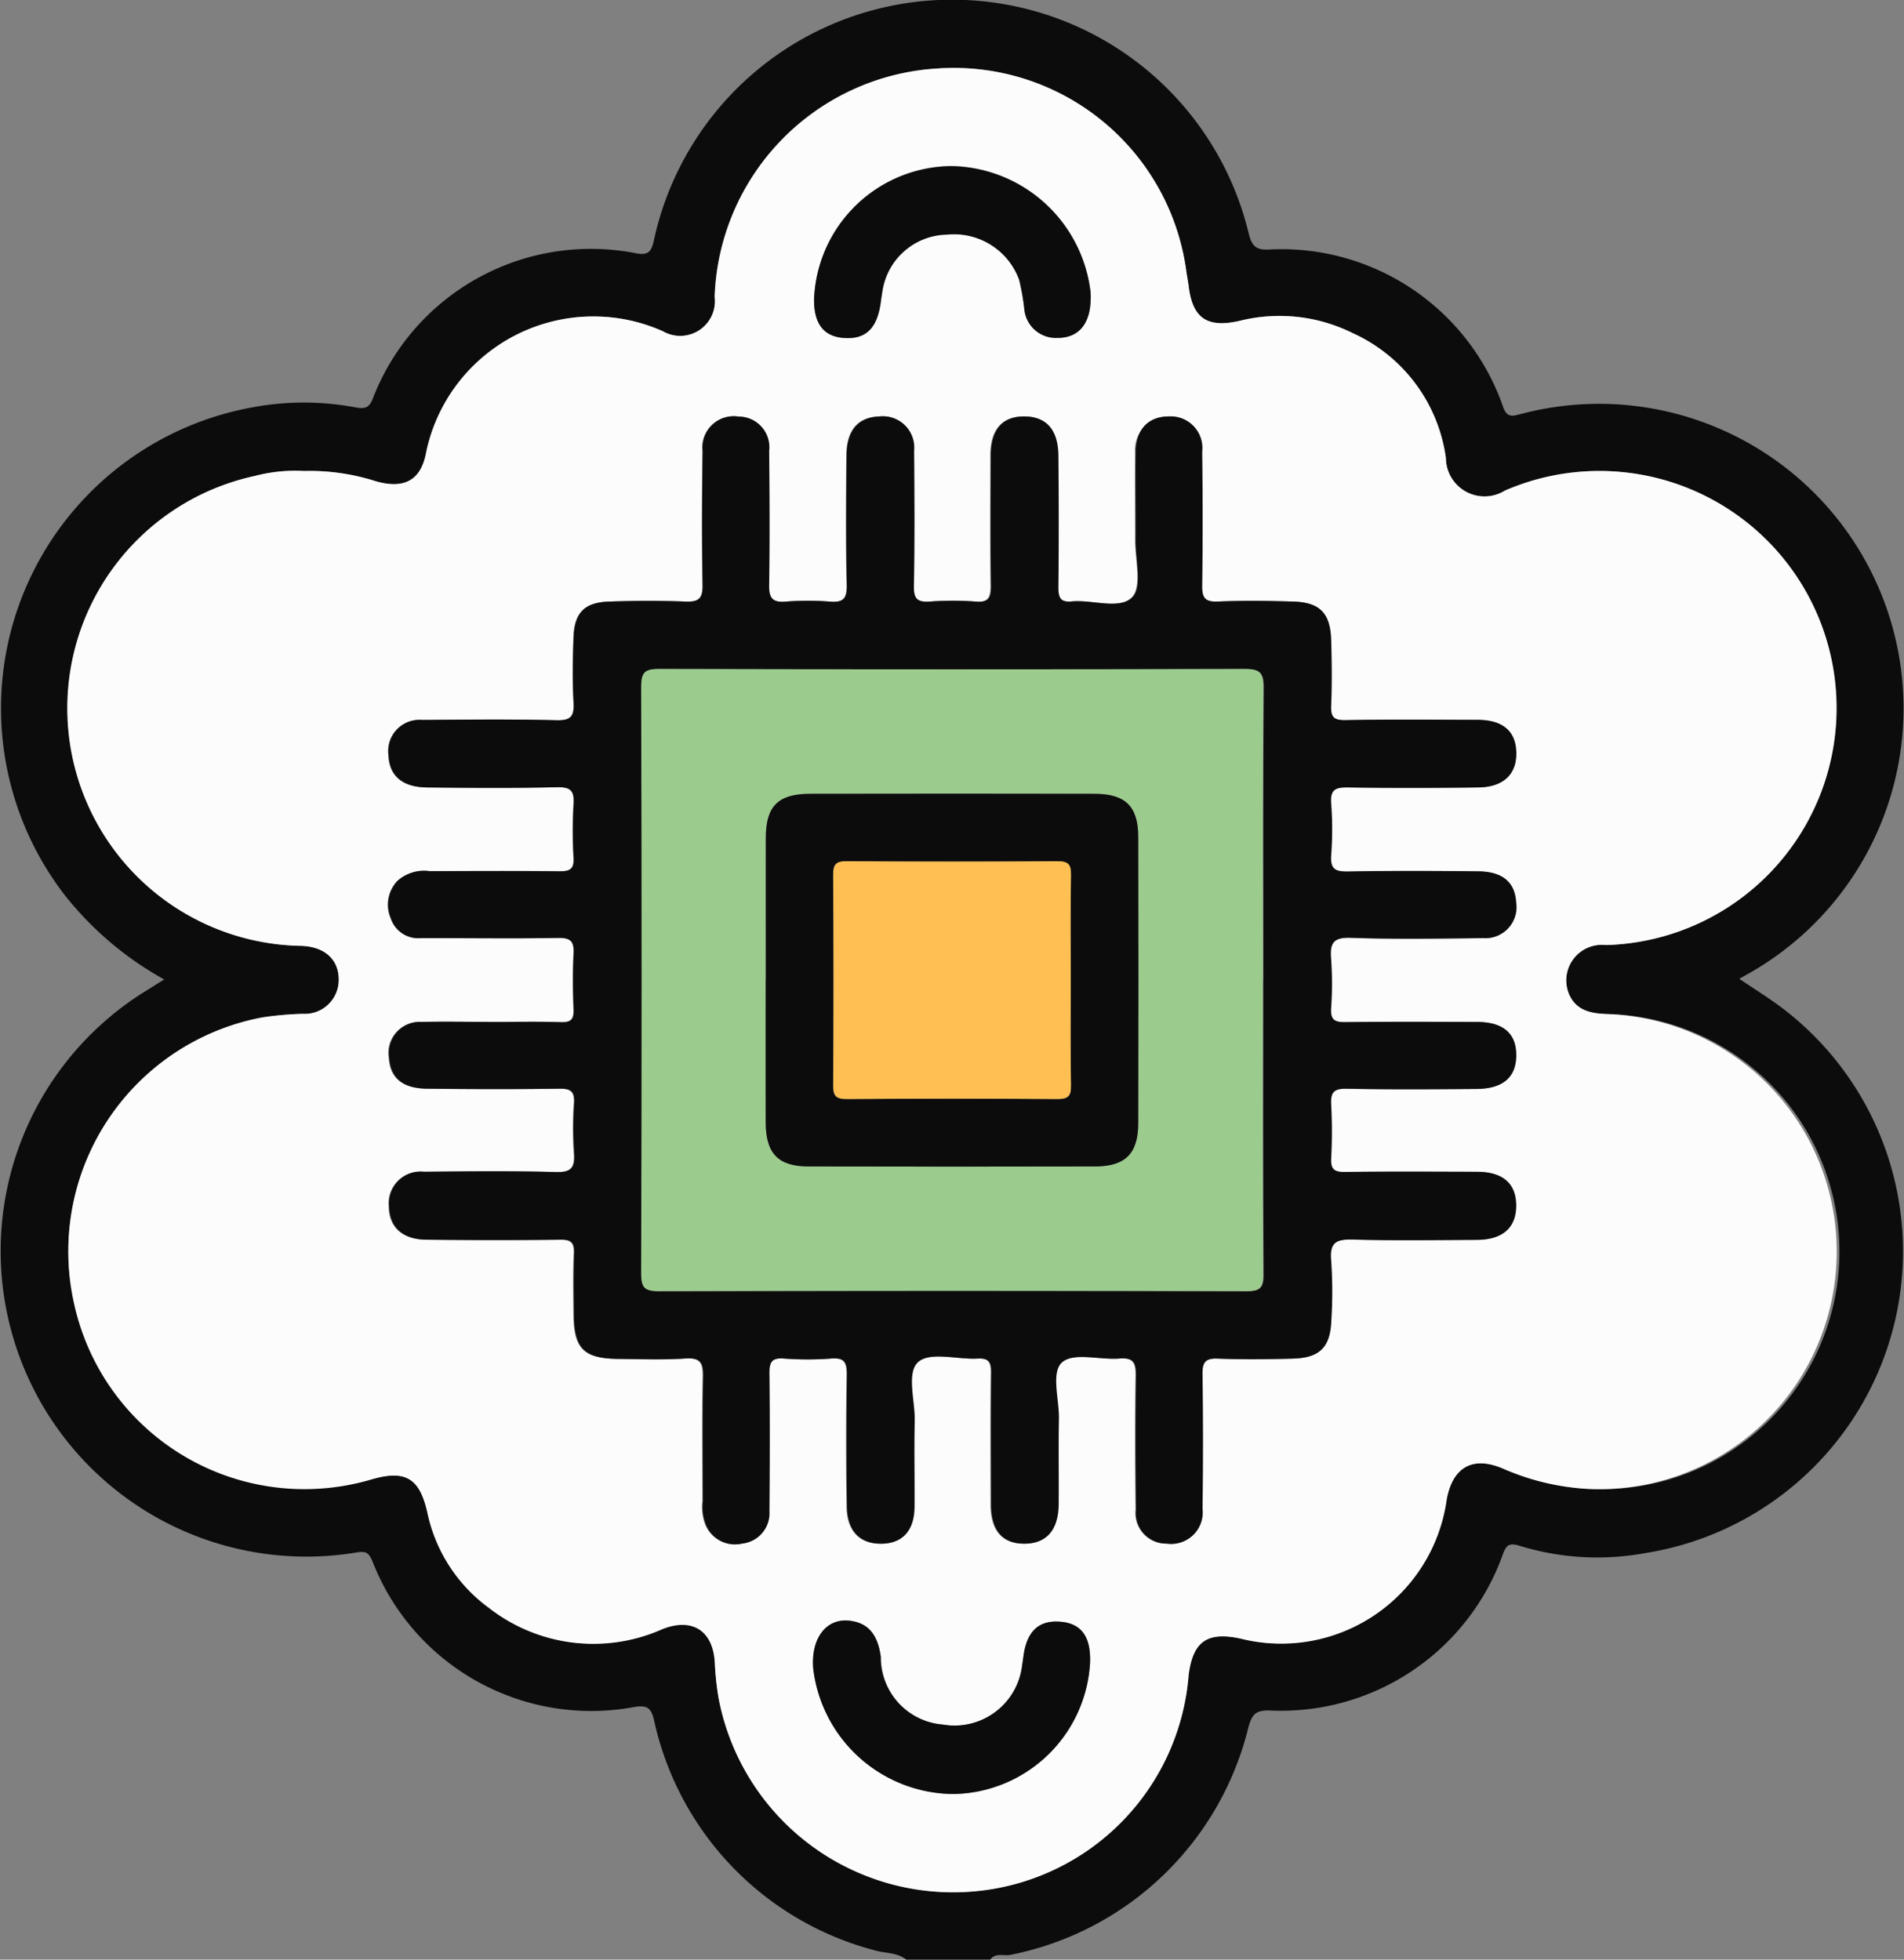
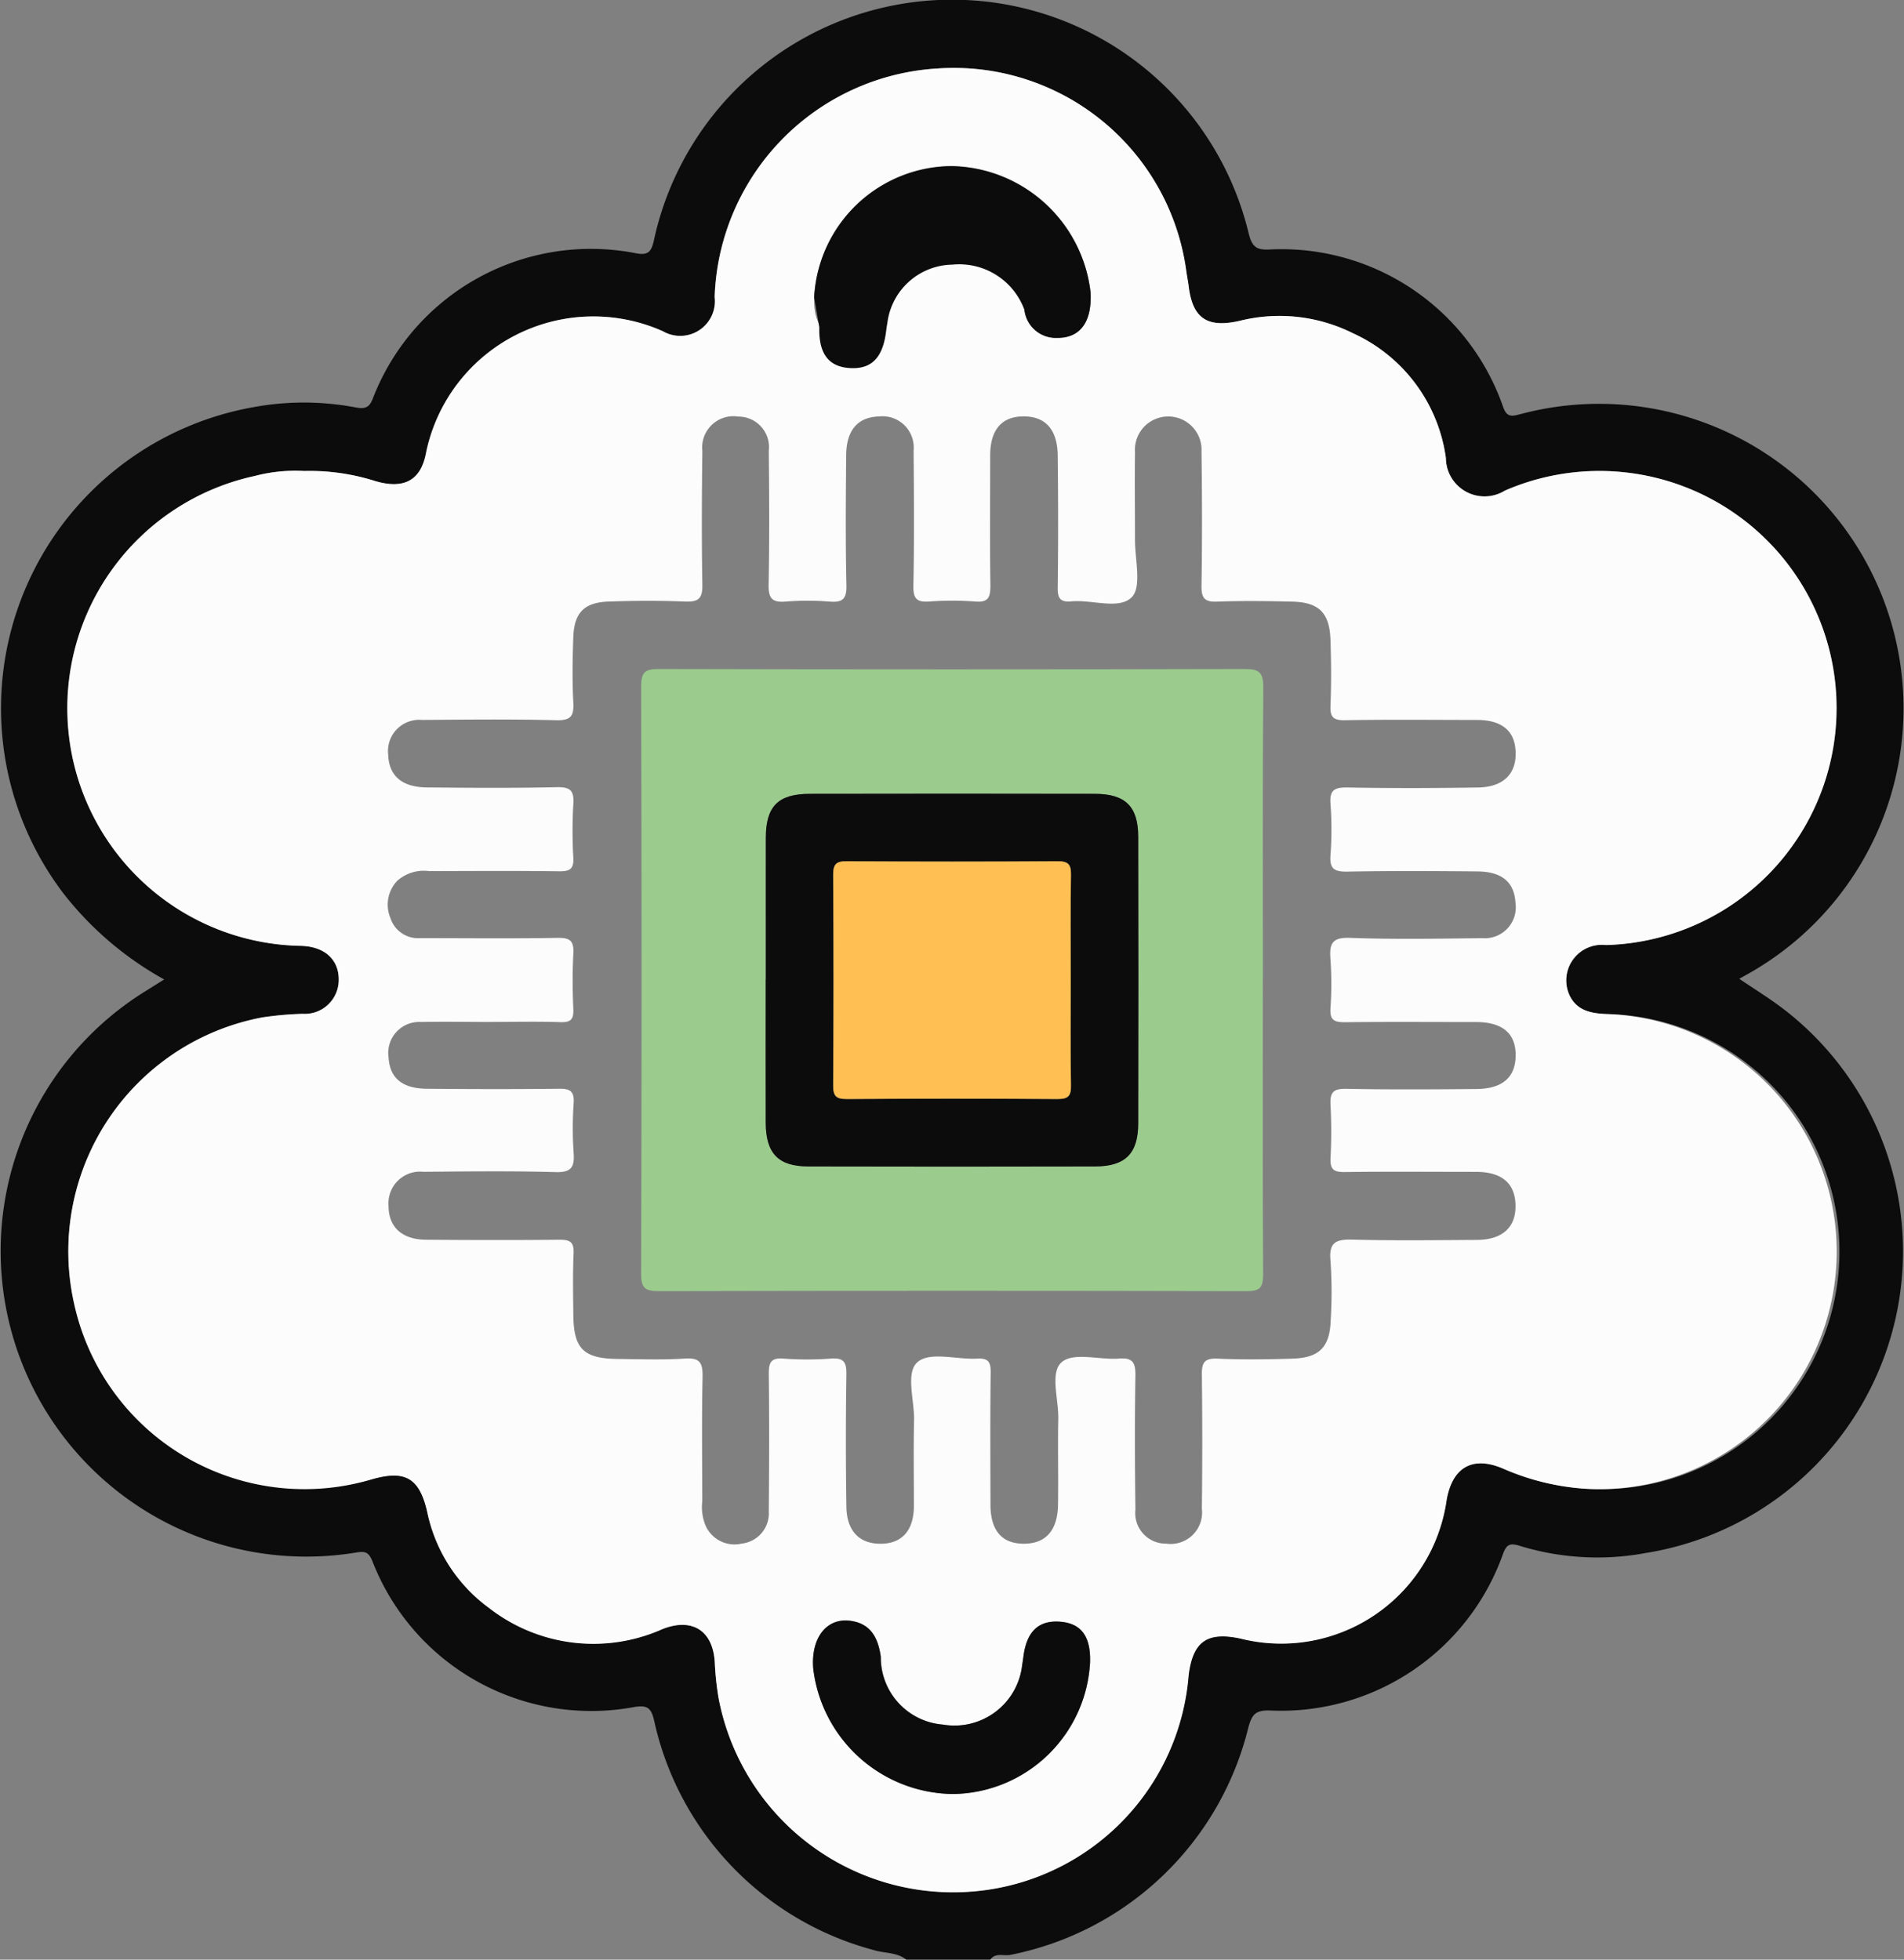
<svg xmlns="http://www.w3.org/2000/svg" width="54.158" height="55.751" viewBox="0 0 54.158 55.751">
  <rect x="0" y="0" width="54.158" height="55.751" fill="#808080" stroke="none" />
  <defs>
    <clipPath id="clip-path">
      <rect id="Rectangle_6583" data-name="Rectangle 6583" width="54.158" height="55.751" fill="none" />
    </clipPath>
  </defs>
  <g id="Group_16657" data-name="Group 16657" transform="translate(0 0)">
    <g id="Group_16656" data-name="Group 16656" transform="translate(0 0)" clip-path="url(#clip-path)">
      <path id="Path_11958" data-name="Path 11958" d="M25.777,55.751c-.264-.213-.6-.175-.9-.266a8.674,8.674,0,0,1-6.276-6.56c-.085-.345-.2-.414-.539-.365A6.678,6.678,0,0,1,10.587,44.4c-.1-.222-.174-.274-.429-.236A8.694,8.694,0,0,1,4.164,28.182l.506-.317a9.414,9.414,0,0,1-2.821-2.39A8.7,8.7,0,0,1,7.23,11.58a7.9,7.9,0,0,1,2.865.007c.289.056.412.016.515-.263a6.648,6.648,0,0,1,7.484-4.118c.328.063.43-.035.5-.342A8.677,8.677,0,0,1,35.52,6.649c.1.4.246.468.607.448a6.673,6.673,0,0,1,6.625,4.471c.113.334.276.269.514.209a8.663,8.663,0,0,1,6.606,15.843c-.12.071-.242.138-.4.226.429.291.843.546,1.228.837a8.691,8.691,0,0,1-3.892,15.5,7.517,7.517,0,0,1-3.6-.211c-.286-.084-.36-.009-.455.233a6.7,6.7,0,0,1-6.649,4.457c-.393-.005-.492.115-.593.474a8.706,8.706,0,0,1-6.759,6.477c-.194.047-.431-.077-.584.139ZM8.653,13.4a4.506,4.506,0,0,0-1.408.142A6.76,6.76,0,0,0,8.563,26.906c.666.019,1.077.389,1.072.967a.968.968,0,0,1-1.029.968,9.393,9.393,0,0,0-1.135.1,6.758,6.758,0,1,0,3.092,13.142c.963-.28,1.37-.044,1.591.94a4.51,4.51,0,0,0,1.759,2.719,4.823,4.823,0,0,0,4.925.6c.866-.343,1.458.057,1.494.988a8.328,8.328,0,0,0,.106.97,6.789,6.789,0,0,0,7.728,5.447,6.705,6.705,0,0,0,5.638-6.1c.122-.953.526-1.237,1.468-1.037a4.753,4.753,0,0,0,5.872-3.946c.167-.929.741-1.257,1.6-.889a6.96,6.96,0,0,0,2.359.576A6.76,6.76,0,1,0,45.7,28.848c-.456-.018-.873-.1-1.076-.575a1.011,1.011,0,0,1,1.052-1.388A6.745,6.745,0,1,0,42.8,13.956a1.1,1.1,0,0,1-1.676-.927,4.585,4.585,0,0,0-2.643-3.547,4.675,4.675,0,0,0-3.22-.355c-.928.214-1.344-.073-1.454-.987-.017-.144-.049-.286-.068-.43a6.675,6.675,0,0,0-7.062-5.763,6.743,6.743,0,0,0-6.352,6.5.987.987,0,0,1-1.475.975,4.859,4.859,0,0,0-6.732,3.446c-.149.81-.638,1.055-1.445.818A6.149,6.149,0,0,0,8.653,13.4" transform="translate(0 0)" fill="#0d0c0c" />
      <path id="Path_11959" data-name="Path 11959" d="M8.844,13.593a6.134,6.134,0,0,1,2.025.288c.807.235,1.3-.009,1.445-.819a4.858,4.858,0,0,1,6.731-3.446.987.987,0,0,0,1.475-.975,6.743,6.743,0,0,1,6.352-6.5,6.674,6.674,0,0,1,7.063,5.763c.019.144.05.286.067.429.111.915.526,1.2,1.454.987a4.678,4.678,0,0,1,3.221.354,4.582,4.582,0,0,1,2.642,3.547A1.1,1.1,0,0,0,43,14.151a6.745,6.745,0,1,1,2.871,12.929,1.012,1.012,0,0,0-1.053,1.388c.2.476.62.557,1.077.575A6.76,6.76,0,1,1,45.3,42.549a6.96,6.96,0,0,1-2.359-.576c-.86-.367-1.435-.04-1.6.89a4.752,4.752,0,0,1-5.871,3.946c-.944-.2-1.346.085-1.468,1.037a6.705,6.705,0,0,1-5.638,6.1A6.79,6.79,0,0,1,20.63,48.5a8.283,8.283,0,0,1-.105-.97c-.035-.93-.628-1.331-1.495-.987a4.827,4.827,0,0,1-4.925-.6,4.509,4.509,0,0,1-1.758-2.72c-.221-.984-.628-1.22-1.592-.94A6.707,6.707,0,0,1,2.3,37.29a6.774,6.774,0,0,1,5.363-8.153,9.6,9.6,0,0,1,1.135-.1.966.966,0,0,0,1.028-.967c.005-.578-.4-.947-1.071-.967A6.761,6.761,0,0,1,7.435,13.735a4.533,4.533,0,0,1,1.408-.142m5.341,15.675v0c-.671,0-1.342-.012-2.013,0a.882.882,0,0,0-.926,1.02c.036.574.386.873,1.083.879,1.252.012,2.5.015,3.755,0,.327-.005.447.07.425.416a10.191,10.191,0,0,0,0,1.414c.028.406-.07.555-.517.542-1.251-.035-2.5-.02-3.755-.009a.9.9,0,0,0-.993.97c0,.6.378.957,1.066.963,1.269.01,2.54.013,3.81,0,.311,0,.4.087.387.393-.025.579-.013,1.161-.007,1.741.009.972.288,1.248,1.276,1.258.635.006,1.272.03,1.9-.012.43-.028.506.127.5.518-.025,1.178-.01,2.359-.008,3.538a1.4,1.4,0,0,0,.092.693.9.9,0,0,0,1.033.515.866.866,0,0,0,.767-.91c.011-1.307.016-2.612,0-3.919,0-.318.055-.46.411-.434a9.167,9.167,0,0,0,1.359,0c.376-.03.442.118.437.456q-.029,1.878,0,3.755c.009.694.368,1.059.974,1.057s.942-.375.946-1.067c0-.817-.013-1.633.005-2.449.013-.574-.253-1.362.107-1.659s1.107-.061,1.684-.092c.313-.017.392.087.388.391-.016,1.252-.009,2.5-.006,3.755,0,.743.322,1.118.946,1.12s.965-.376.976-1.112c.012-.816-.009-1.633.007-2.449.011-.555-.244-1.316.1-1.606s1.071-.057,1.628-.1c.4-.033.471.126.466.49-.022,1.27-.016,2.54,0,3.81a.869.869,0,0,0,.876.965.894.894,0,0,0,1.014-.994q.023-1.905,0-3.81c-.005-.344.07-.476.444-.459.706.031,1.415.022,2.121,0,.776-.02,1.077-.325,1.1-1.1a13.034,13.034,0,0,0-.006-1.686c-.051-.526.157-.612.626-.6,1.178.031,2.359.015,3.537.008.726-.005,1.109-.355,1.1-.979s-.381-.955-1.118-.957c-1.251,0-2.5-.011-3.755.005-.307,0-.4-.081-.389-.39a14.671,14.671,0,0,0,0-1.523c-.019-.346.075-.462.442-.455,1.232.025,2.466.016,3.7.006.749-.005,1.119-.331,1.124-.954s-.372-.948-1.112-.951c-1.253,0-2.5-.01-3.756.005-.3,0-.416-.067-.4-.386a10.334,10.334,0,0,0,0-1.414c-.038-.453.063-.621.571-.6,1.25.045,2.5.022,3.754.008a.88.88,0,0,0,.937-1.01c-.032-.577-.381-.882-1.075-.888-1.232-.012-2.468-.018-3.7.005-.366.006-.516-.067-.486-.464a10.021,10.021,0,0,0,0-1.468c-.032-.4.128-.467.489-.461,1.233.023,2.468.019,3.7,0,.719-.009,1.1-.381,1.077-1.008-.017-.6-.387-.912-1.1-.914-1.25,0-2.5-.015-3.754.008-.347.006-.426-.1-.412-.425.026-.616.02-1.234,0-1.849-.024-.781-.325-1.085-1.1-1.1-.706-.017-1.416-.026-2.121,0-.367.015-.454-.106-.448-.456.02-1.27.017-2.54,0-3.81a.948.948,0,1,0-1.892.015c-.011.835,0,1.669,0,2.5,0,.558.195,1.329-.09,1.623-.358.367-1.129.066-1.719.121-.312.029-.394-.084-.389-.39.016-1.252.015-2.5,0-3.755-.006-.74-.346-1.117-.967-1.118s-.952.375-.954,1.111c0,1.234-.012,2.468.006,3.7,0,.335-.055.489-.434.456a8.8,8.8,0,0,0-1.3,0c-.344.023-.463-.065-.456-.436.025-1.288.016-2.576.006-3.863a.889.889,0,0,0-.987-.966c-.6.019-.924.386-.931,1.1-.011,1.234-.021,2.468.007,3.7.009.393-.11.5-.483.467a7.874,7.874,0,0,0-1.251,0c-.384.032-.486-.1-.479-.477.025-1.269.017-2.54.005-3.81a.87.87,0,0,0-.864-.976.89.89,0,0,0-1.026.978c-.016,1.269-.022,2.54,0,3.809.007.389-.111.489-.486.475-.725-.029-1.451-.025-2.177,0-.7.024-.984.319-1.008,1.014-.022.616-.032,1.236,0,1.85.022.392-.065.523-.491.512-1.269-.033-2.54-.018-3.81-.008a.888.888,0,0,0-.964.988c.02.6.388.925,1.1.932,1.234.012,2.468.021,3.7-.007.4-.009.49.115.466.485a13.094,13.094,0,0,0,0,1.523c.016.321-.1.388-.4.385-1.233-.016-2.467-.008-3.7-.005a1.138,1.138,0,0,0-.907.274.984.984,0,0,0-.194,1.065.823.823,0,0,0,.84.567c1.307,0,2.613.015,3.919-.007.366-.006.461.1.442.454-.028.525-.023,1.052,0,1.578.011.284-.072.376-.363.366-.652-.022-1.306-.006-1.959-.006M31.2,47.471c.02-.726-.258-1.1-.856-1.142s-.943.274-1.037.979c-.012.09-.026.18-.039.269a1.938,1.938,0,0,1-2.252,1.679,1.918,1.918,0,0,1-1.769-1.928c-.085-.634-.353-.953-.857-1.024-.679-.1-1.131.479-1.064,1.352a4.046,4.046,0,0,0,3.983,3.575A3.954,3.954,0,0,0,31.2,47.471M23.349,8.654c-.02.732.255,1.11.839,1.156.628.049.958-.269,1.057-1.017.014-.108.031-.215.048-.323a1.892,1.892,0,0,1,1.842-1.6,1.972,1.972,0,0,1,2.047,1.285A6.6,6.6,0,0,1,29.33,9a.9.9,0,0,0,.933.8c.654.006.99-.448.95-1.286a4.055,4.055,0,0,0-3.956-3.6,3.944,3.944,0,0,0-3.907,3.733" transform="translate(-0.191 -0.193)" fill="#fcfcfc" />
-       <path id="Path_11960" data-name="Path 11960" d="M15.1,30.257c.653,0,1.307-.015,1.959.006.291.01.374-.082.362-.366-.021-.526-.026-1.053,0-1.578.019-.349-.076-.46-.442-.454-1.306.023-2.612,0-3.919.007a.822.822,0,0,1-.84-.567.984.984,0,0,1,.194-1.065,1.138,1.138,0,0,1,.907-.274c1.234,0,2.468-.01,3.7.005.3,0,.416-.064.4-.384a13.093,13.093,0,0,1,0-1.523c.024-.371-.071-.495-.466-.486-1.233.029-2.467.019-3.7.007-.71-.007-1.079-.336-1.1-.932a.887.887,0,0,1,.964-.988c1.27-.01,2.54-.025,3.81.008.426.012.513-.119.491-.512-.034-.615-.024-1.234,0-1.849.025-.7.313-.991,1.008-1.015.725-.025,1.452-.028,2.177,0,.375.015.493-.085.485-.475-.025-1.269-.019-2.54,0-3.809a.891.891,0,0,1,1.027-.978.87.87,0,0,1,.863.977c.013,1.269.02,2.54,0,3.809-.007.382.1.509.479.477a7.862,7.862,0,0,1,1.25,0c.374.03.492-.075.484-.467-.028-1.233-.019-2.467-.007-3.7.007-.712.334-1.079.931-1.1a.889.889,0,0,1,.987.966c.01,1.288.018,2.576-.006,3.864-.007.37.112.458.455.436a8.815,8.815,0,0,1,1.306,0c.379.033.438-.122.434-.456-.018-1.233-.009-2.467-.006-3.7,0-.736.328-1.113.954-1.111s.961.378.967,1.118c.011,1.251.013,2.5,0,3.755,0,.306.078.419.39.39.589-.054,1.36.246,1.718-.121.286-.293.086-1.064.09-1.623.006-.835-.006-1.669,0-2.5.009-.656.353-1.017.937-1.02a.9.9,0,0,1,.955,1c.015,1.269.017,2.54,0,3.81-.005.349.08.471.447.456.706-.031,1.415-.022,2.122,0,.776.018,1.077.322,1.1,1.1.018.616.025,1.234,0,1.849-.015.328.064.432.411.425,1.252-.024,2.5-.011,3.755-.008.709,0,1.079.314,1.1.914.019.627-.357,1-1.077,1.008-1.234.015-2.468.018-3.7,0-.361-.006-.521.057-.489.461a9.9,9.9,0,0,1,0,1.468c-.029.4.121.47.487.464,1.233-.024,2.467-.017,3.7-.005.694.006,1.043.311,1.075.888a.881.881,0,0,1-.937,1.011c-1.251.013-2.5.035-3.754-.009-.509-.018-.61.15-.573.6a10.191,10.191,0,0,1,0,1.414c-.017.318.1.389.4.386,1.251-.015,2.5-.009,3.755-.005.741,0,1.116.328,1.112.951s-.374.948-1.124.954c-1.234.01-2.468.018-3.7-.006-.367-.007-.46.108-.441.455a14.422,14.422,0,0,1,0,1.523c-.015.309.083.395.39.39,1.252-.016,2.5-.009,3.755-.005.736,0,1.115.33,1.118.957s-.378.974-1.1.979c-1.179.007-2.359.024-3.537-.008-.468-.013-.676.073-.626.6a13.048,13.048,0,0,1,.005,1.687c-.025.778-.327,1.083-1.1,1.1-.706.019-1.416.027-2.122,0-.373-.016-.448.115-.443.459q.027,1.905,0,3.81a.894.894,0,0,1-1.014.994.869.869,0,0,1-.876-.965c-.013-1.269-.018-2.54,0-3.81.006-.364-.062-.522-.466-.49-.556.045-1.293-.177-1.628.1s-.092,1.051-.1,1.606c-.016.816,0,1.633-.007,2.449-.011.736-.353,1.113-.976,1.112s-.945-.377-.946-1.12c0-1.251-.011-2.5.005-3.755,0-.3-.075-.407-.387-.391-.576.031-1.337-.2-1.684.092s-.1,1.086-.107,1.659c-.018.816,0,1.632-.005,2.449,0,.693-.338,1.064-.947,1.067s-.964-.363-.973-1.057q-.025-1.877,0-3.755c0-.338-.062-.486-.438-.456a9.167,9.167,0,0,1-1.359,0c-.356-.026-.414.115-.41.435.015,1.306.01,2.611,0,3.918a.866.866,0,0,1-.767.91.9.9,0,0,1-1.033-.515,1.38,1.38,0,0,1-.092-.693c0-1.179-.017-2.359.008-3.538.008-.391-.068-.546-.5-.518-.632.042-1.269.018-1.9.012-.987-.01-1.267-.286-1.277-1.258-.005-.58-.016-1.161.008-1.741.013-.306-.077-.4-.388-.393-1.269.017-2.54.015-3.809,0-.688-.006-1.062-.358-1.067-.963a.9.9,0,0,1,.994-.97c1.251-.011,2.5-.026,3.754.009.448.013.546-.135.517-.542a10.191,10.191,0,0,1,0-1.414c.024-.346-.1-.42-.424-.416-1.252.019-2.5.015-3.755,0-.7-.006-1.047-.306-1.083-.879a.883.883,0,0,1,.926-1.02c.671-.015,1.342,0,2.013,0v0m21.926-1.191c0-2.775-.011-5.55.011-8.324,0-.437-.124-.526-.538-.525q-8.324.02-16.649,0c-.4,0-.51.082-.509.5q.023,8.351,0,16.7c0,.418.115.5.51.5q8.352-.02,16.7,0c.375,0,.484-.083.482-.471-.018-2.793-.01-5.586-.01-8.379" transform="translate(-1.102 -1.182)" fill="#0d0c0c" />
      <path id="Path_11961" data-name="Path 11961" d="M33.314,51.878a3.954,3.954,0,0,1-3.893,3.762,4.046,4.046,0,0,1-3.983-3.575c-.067-.873.386-1.447,1.065-1.351.5.071.771.389.857,1.023a1.916,1.916,0,0,0,1.769,1.928,1.937,1.937,0,0,0,2.251-1.679c.014-.089.027-.179.039-.269.095-.706.431-1.024,1.037-.979s.876.416.857,1.142" transform="translate(-2.308 -4.601)" fill="#0d0c0c" />
-       <path id="Path_11962" data-name="Path 11962" d="M25.469,8.932A3.944,3.944,0,0,1,29.376,5.2a4.055,4.055,0,0,1,3.956,3.6c.04.837-.3,1.292-.95,1.286a.9.9,0,0,1-.933-.8A6.6,6.6,0,0,0,31.3,8.43a1.972,1.972,0,0,0-2.047-1.285,1.892,1.892,0,0,0-1.842,1.6c-.017.107-.035.215-.048.323-.1.747-.428,1.066-1.057,1.017-.585-.045-.859-.424-.839-1.156" transform="translate(-2.311 -0.472)" fill="#0d0c0c" />
+       <path id="Path_11962" data-name="Path 11962" d="M25.469,8.932A3.944,3.944,0,0,1,29.376,5.2a4.055,4.055,0,0,1,3.956,3.6c.04.837-.3,1.292-.95,1.286a.9.9,0,0,1-.933-.8a1.972,1.972,0,0,0-2.047-1.285,1.892,1.892,0,0,0-1.842,1.6c-.017.107-.035.215-.048.323-.1.747-.428,1.066-1.057,1.017-.585-.045-.859-.424-.839-1.156" transform="translate(-2.311 -0.472)" fill="#0d0c0c" />
      <path id="Path_11963" data-name="Path 11963" d="M37.74,29.783c0,2.792-.009,5.586.009,8.378,0,.389-.107.472-.481.471q-8.351-.019-16.7,0c-.4,0-.512-.08-.511-.5q.025-8.352,0-16.7c0-.416.111-.5.509-.5q8.324.02,16.649,0c.414,0,.542.087.538.525-.022,2.775-.011,5.55-.011,8.325M23.6,29.76c0,1.359,0,2.72,0,4.079,0,.872.356,1.241,1.209,1.244q4.079.011,8.158,0c.862,0,1.226-.366,1.228-1.227q.01-4.079,0-8.158c0-.858-.366-1.215-1.238-1.217q-4.051-.008-8.1,0c-.9,0-1.25.351-1.254,1.254-.006,1.341,0,2.683,0,4.024" transform="translate(-1.82 -1.899)" fill="#9ccb8e" />
      <path id="Path_11964" data-name="Path 11964" d="M23.957,30.114c0-1.341,0-2.682,0-4.024,0-.9.35-1.252,1.255-1.253q4.052-.008,8.1,0c.871,0,1.236.357,1.238,1.217q.01,4.078,0,8.157c0,.86-.366,1.226-1.228,1.227q-4.079.01-8.158,0c-.854,0-1.206-.372-1.21-1.244-.005-1.359,0-2.719,0-4.079m8.673.023c0-1-.012-1.995.007-2.992.005-.308-.082-.391-.389-.389q-2.992.02-5.985,0c-.309,0-.391.084-.389.39q.02,2.992,0,5.985c0,.307.083.391.389.389q2.992-.02,5.986,0c.308,0,.394-.084.388-.39-.019-1-.007-1.995-.007-2.992" transform="translate(-2.174 -2.253)" fill="#0d0c0c" />
      <path id="Path_11965" data-name="Path 11965" d="M32.822,30.329c0,1-.012,1.995.007,2.992.005.306-.08.392-.388.39q-2.992-.02-5.986,0c-.306,0-.391-.082-.389-.389q.02-2.992,0-5.985c0-.306.08-.393.389-.39q2.991.02,5.985,0c.307,0,.395.081.389.389-.019,1-.007,1.995-.007,2.992" transform="translate(-2.365 -2.445)" fill="#ffbf53" />
    </g>
  </g>
</svg>